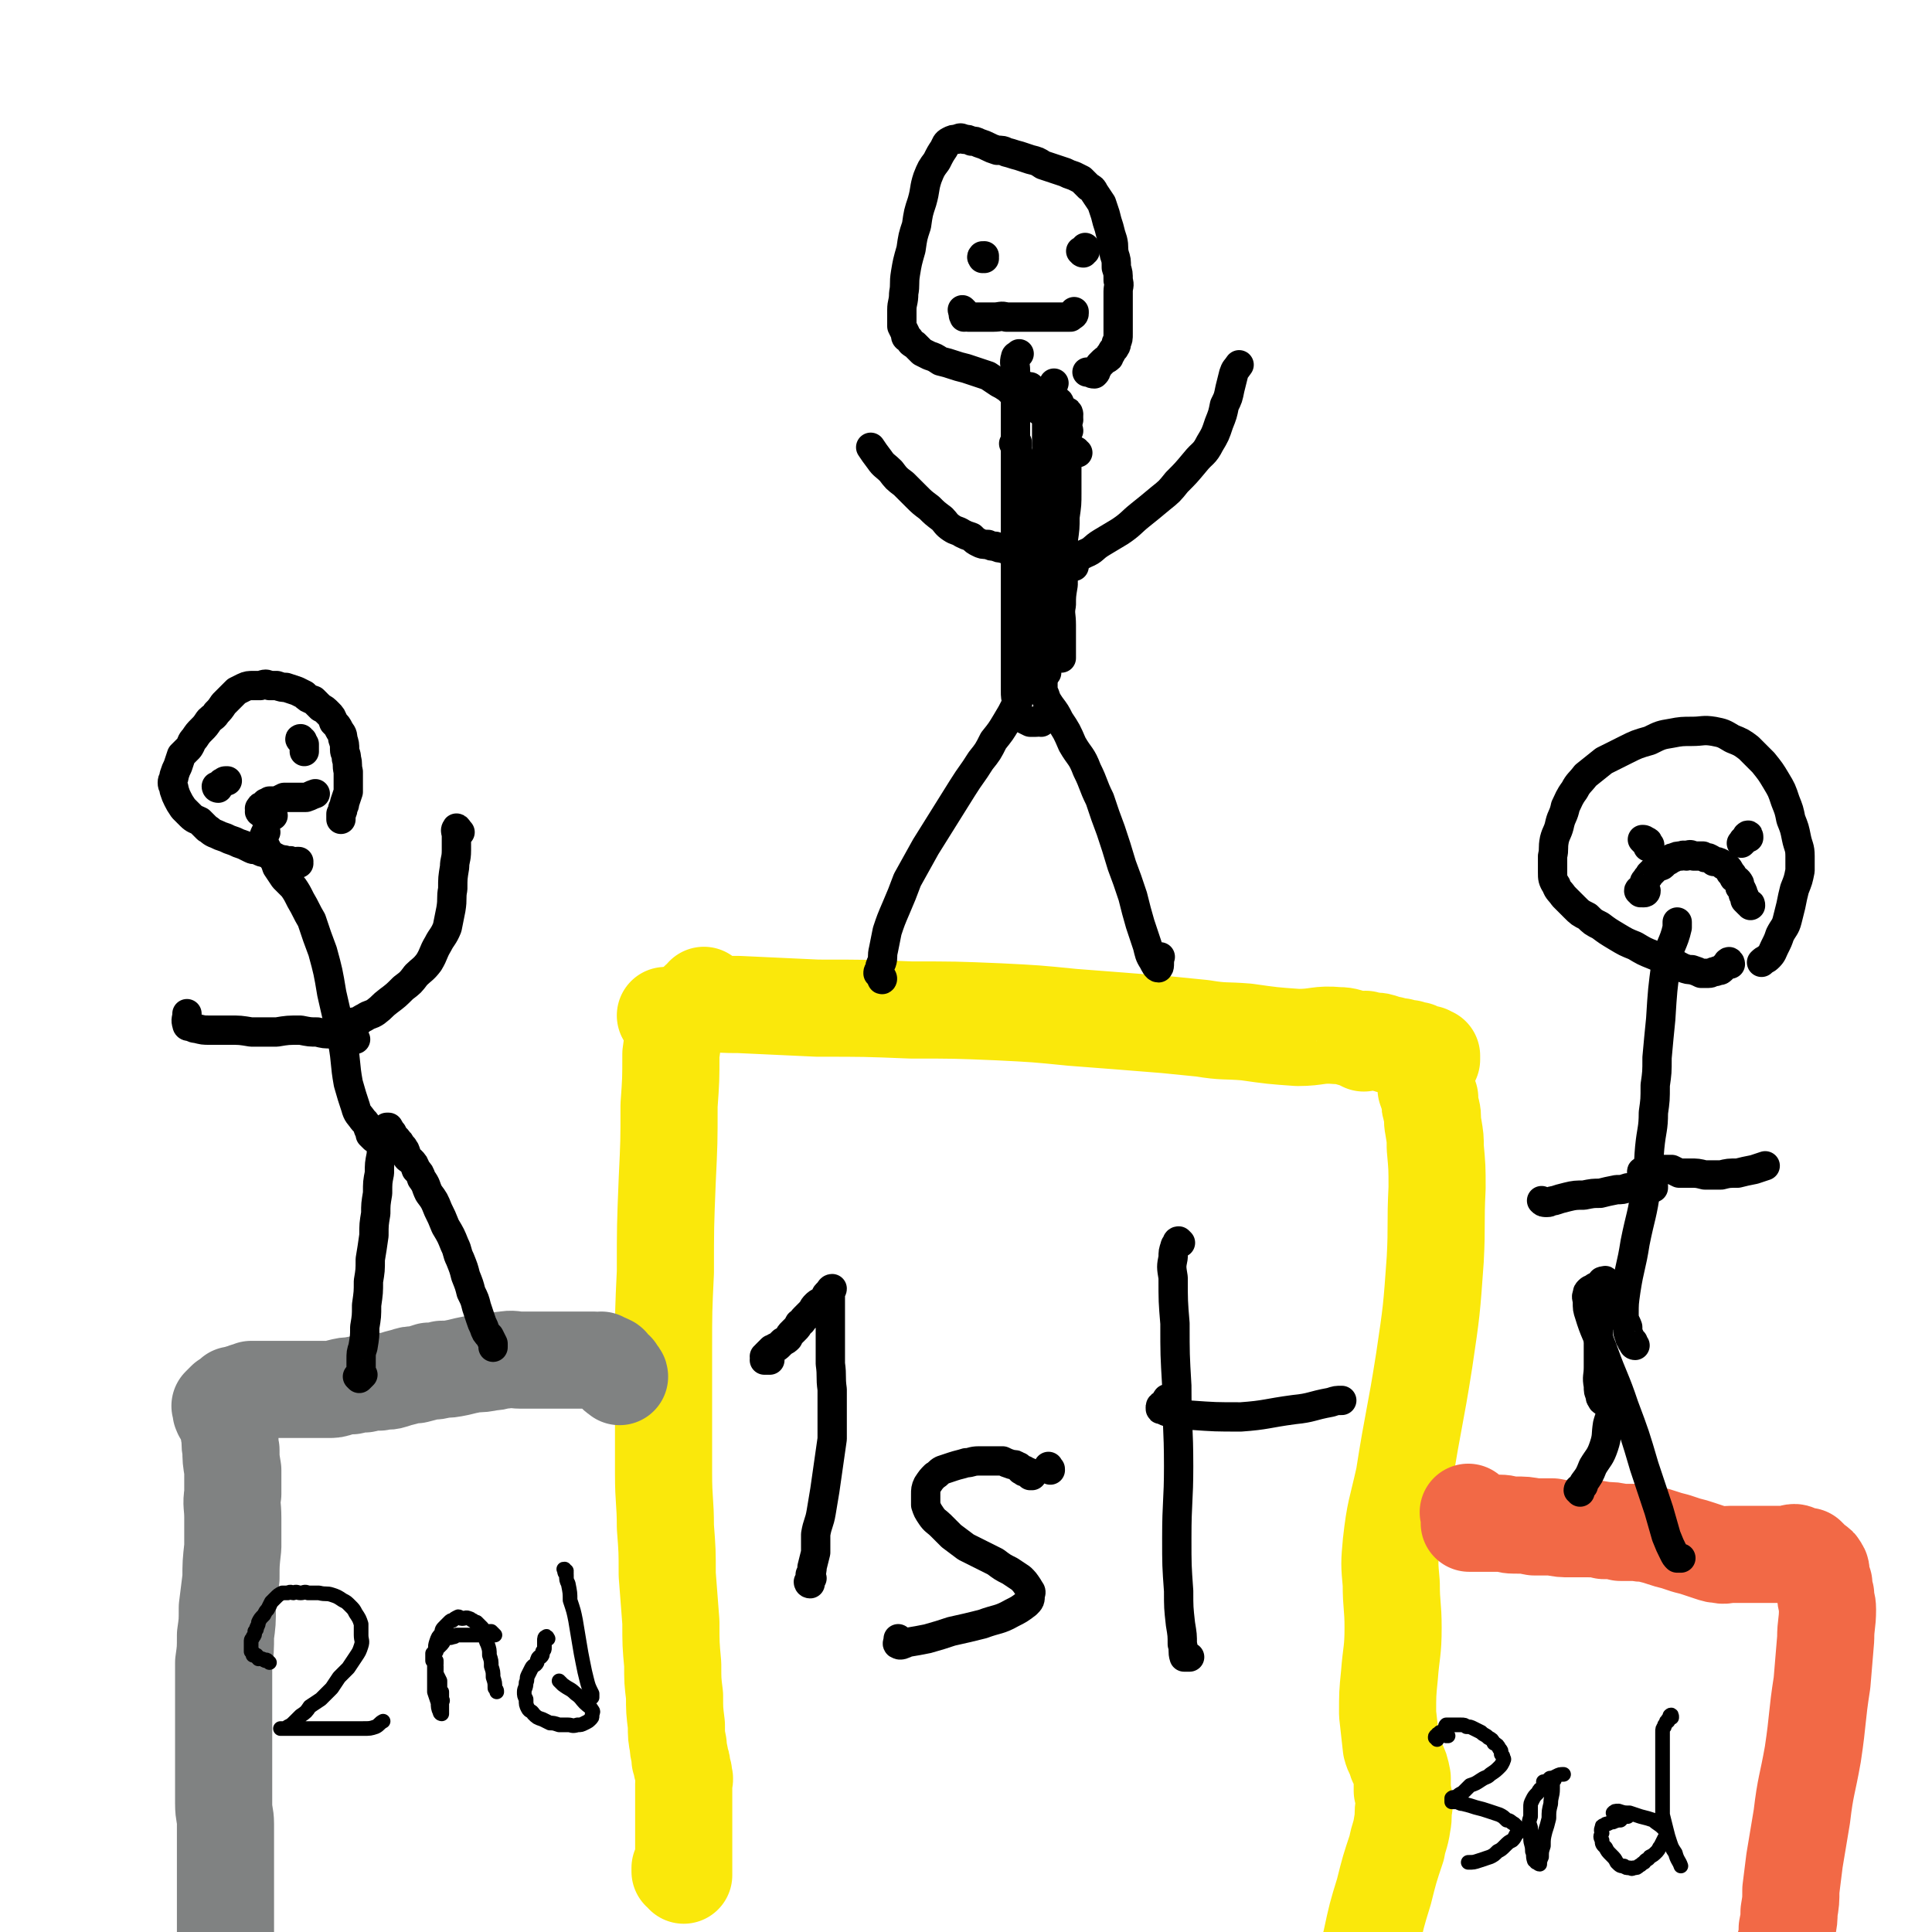
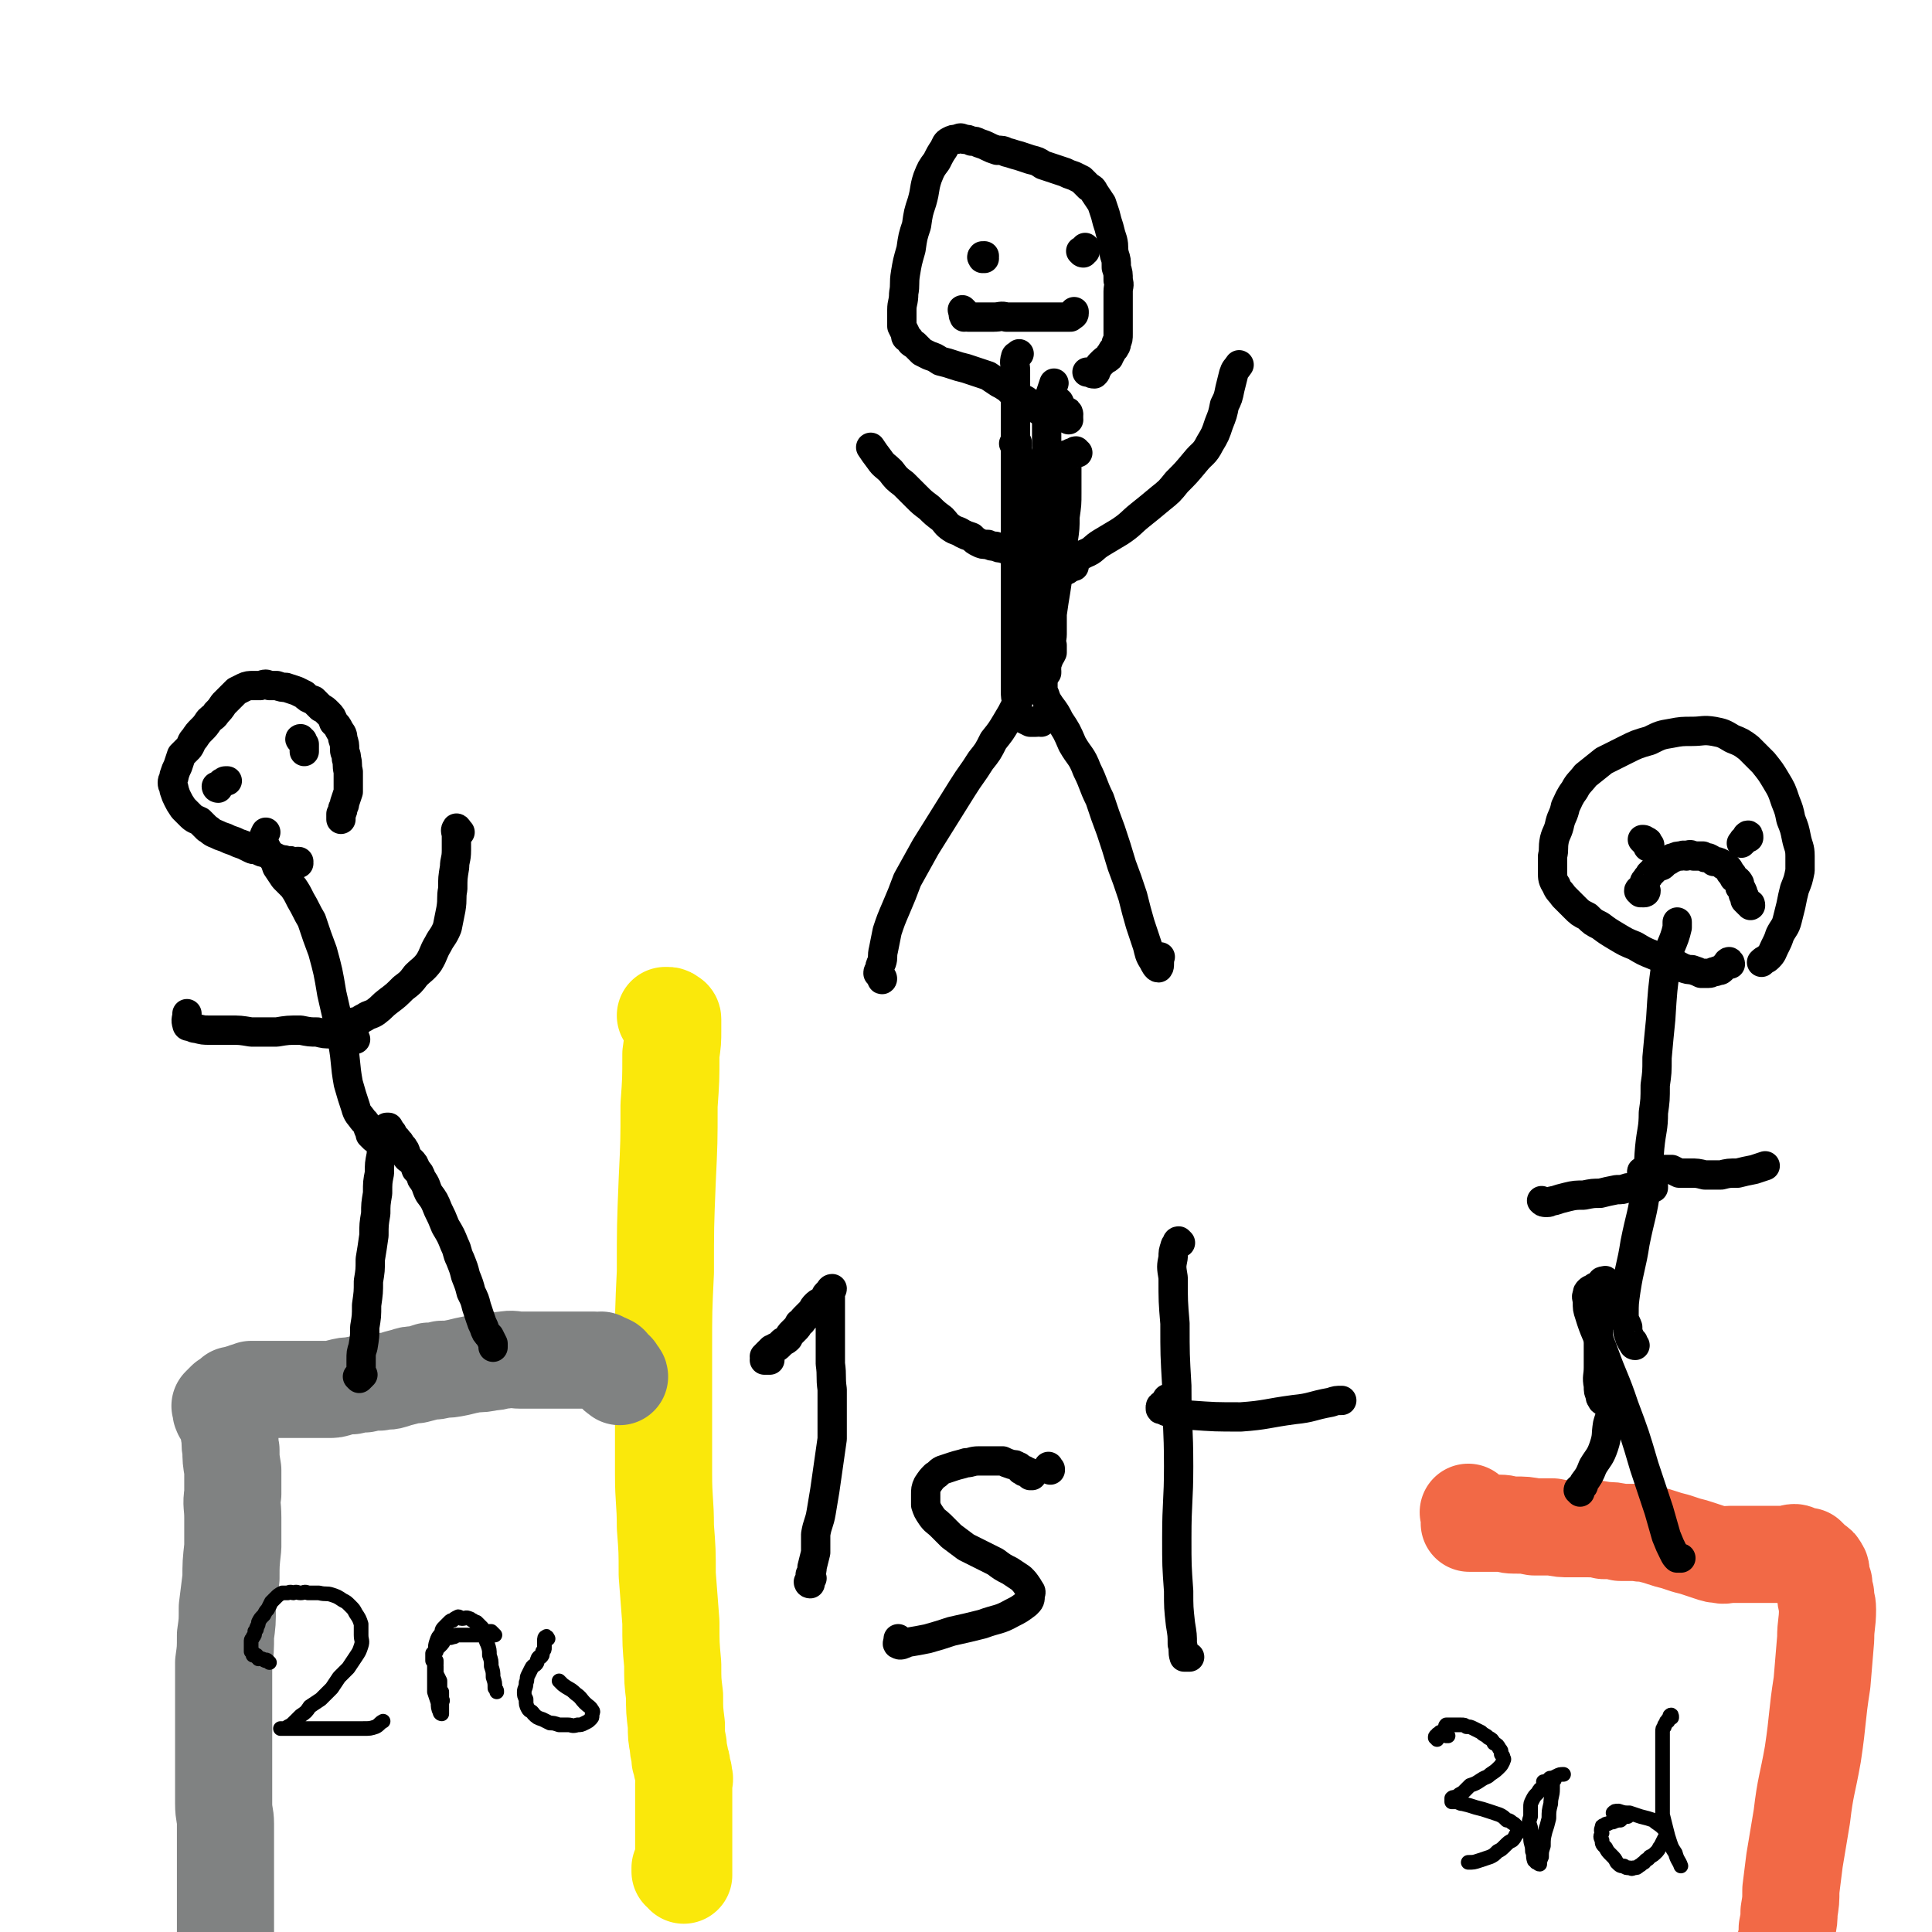
<svg xmlns="http://www.w3.org/2000/svg" viewBox="0 0 1054 1054" version="1.1">
  <g fill="none" stroke="#FAE80B" stroke-width="53" stroke-linecap="round" stroke-linejoin="round">
    <path d="M364,555c0,0 -1,-1 -1,-1 0,0 1,0 1,0 1,0 1,0 2,1 0,0 1,0 1,1 0,3 0,3 0,6 0,6 0,6 -1,13 0,14 0,14 -1,28 0,20 0,20 -1,41 -1,25 -1,25 -1,50 -1,21 -1,21 -1,43 0,18 0,18 0,37 0,15 0,15 0,30 0,15 1,15 1,29 1,13 1,13 1,26 1,13 1,13 2,26 0,12 0,12 1,23 0,9 0,9 1,17 0,8 0,8 1,16 0,6 0,6 1,11 0,4 1,4 1,8 1,2 1,2 1,4 1,3 1,3 1,5 1,2 0,2 0,4 0,3 0,3 0,5 0,3 0,3 0,6 0,3 0,3 0,7 0,3 0,3 0,6 0,4 0,4 0,7 0,3 0,3 0,6 0,2 0,2 0,4 0,3 0,3 0,5 0,2 0,2 0,4 0,0 0,0 0,0 0,0 0,0 0,-1 -1,-1 -1,-1 -2,-1 0,-1 0,-1 0,-2 " />
-     <path d="M385,544c0,0 -1,-1 -1,-1 0,0 0,1 0,2 -1,0 -1,0 -2,1 0,0 -1,0 -1,0 2,1 3,1 6,1 8,1 8,1 16,1 21,1 21,1 43,2 26,0 26,0 51,1 24,0 24,0 48,1 20,1 20,1 40,3 13,1 13,1 26,2 13,1 13,1 25,2 10,1 10,1 20,2 12,2 12,1 24,2 14,2 14,2 28,3 11,0 11,-2 22,-1 5,0 5,1 10,2 2,1 2,1 4,2 1,0 0,-1 1,-2 0,0 0,1 0,1 1,0 1,0 2,0 1,0 2,0 3,0 2,0 2,0 5,1 2,1 2,1 4,1 3,1 3,1 5,1 2,1 2,1 5,1 2,1 2,1 4,1 2,1 2,1 4,2 1,0 1,0 2,0 0,1 0,1 1,1 0,0 0,0 1,0 0,1 0,1 0,2 -1,1 -1,1 -2,3 0,1 -1,1 -1,2 0,1 0,1 0,2 0,3 0,3 0,5 0,2 0,2 0,4 1,3 1,3 2,5 0,4 0,4 1,7 1,4 0,4 1,9 1,6 1,6 1,11 1,11 1,11 1,22 -1,20 0,20 -1,39 -2,28 -2,28 -6,55 -5,32 -6,32 -11,64 -4,18 -5,18 -7,36 -1,11 -1,11 0,22 0,12 1,12 1,24 0,13 -1,13 -2,26 -1,10 -1,10 -1,21 1,9 1,9 2,18 1,4 2,4 3,8 2,4 2,4 3,9 0,3 0,4 0,7 1,4 1,4 1,8 -1,5 0,5 -1,10 -1,7 -2,7 -3,13 -4,12 -4,12 -7,24 -4,13 -4,13 -7,27 -2,7 -1,8 -3,15 -1,6 -1,6 -2,12 -2,4 -2,4 -4,8 -1,3 -1,3 -3,6 -1,2 -1,2 -2,4 -1,1 -1,1 -2,2 -1,0 -1,0 -2,0 -1,0 -1,0 -1,-1 -2,-1 -2,-1 -3,-2 -3,-3 -3,-3 -5,-6 " />
  </g>
  <g fill="none" stroke="#000000" stroke-width="16" stroke-linecap="round" stroke-linejoin="round">
    <path d="M418,741c0,0 -1,-1 -1,-1 0,0 1,0 1,0 1,1 1,1 1,1 1,1 1,1 1,1 -1,0 -1,0 -1,0 -1,0 -1,0 -2,0 0,-1 0,-1 1,-1 0,-1 -1,-1 0,-1 0,-1 0,-1 0,-1 1,-1 1,-1 1,-1 1,-1 1,-1 2,-2 1,0 1,0 2,-1 1,0 1,0 2,-1 1,-1 1,-1 2,-2 2,-1 2,-1 3,-2 1,-2 1,-2 2,-3 1,-1 1,-1 2,-2 1,-1 1,-1 2,-3 2,-1 1,-1 3,-3 1,-1 1,-1 2,-2 1,-1 1,-1 2,-2 1,-2 1,-2 2,-3 1,-1 1,-1 3,-2 1,-1 1,-1 2,-2 1,-1 0,-1 1,-2 1,-1 1,-1 1,-1 1,-1 1,-2 2,-2 0,1 -1,1 -1,2 0,1 0,1 0,1 0,1 0,1 0,2 0,1 0,1 0,2 0,4 0,4 0,7 0,6 0,6 0,11 0,8 0,8 0,16 1,7 0,7 1,14 0,7 0,7 0,14 0,7 0,7 0,13 -1,7 -1,7 -2,14 -1,7 -1,7 -2,14 -1,6 -1,6 -2,12 -1,6 -2,6 -3,12 0,5 0,5 0,10 -1,4 -1,4 -2,8 0,2 0,2 -1,4 0,2 0,2 -1,4 0,0 0,1 1,1 0,0 -1,-1 0,-1 0,-1 0,-1 1,-2 " />
    <path d="M573,802c0,-1 0,-1 -1,-1 0,-1 0,-1 0,-1 " />
    <path d="M563,805c0,0 -1,-1 -1,-1 0,0 0,1 0,1 0,-1 0,-1 -1,-2 -1,0 -1,0 -1,0 -1,0 -1,0 -1,0 -1,0 0,0 0,-1 -1,0 -1,0 -2,0 0,0 0,-1 -1,-1 0,-1 0,-1 -1,-1 -1,-1 -1,-1 -3,-1 -3,-1 -3,-1 -5,-2 -3,0 -3,0 -7,0 -3,0 -3,0 -6,0 -4,0 -4,1 -7,1 -3,1 -4,1 -7,2 -3,1 -3,1 -6,2 -2,1 -2,2 -4,3 -2,2 -2,2 -4,5 -1,2 -1,3 -1,5 0,3 0,3 0,6 1,3 1,3 3,6 2,3 3,3 5,5 3,3 3,3 6,6 4,3 4,3 8,6 4,2 4,2 8,4 4,2 4,2 8,4 4,3 4,3 8,5 3,2 3,2 6,4 2,2 2,2 4,5 1,2 2,2 1,4 0,3 0,3 -2,5 -4,3 -4,3 -8,5 -7,4 -8,3 -16,6 -8,2 -8,2 -17,4 -6,2 -6,2 -13,4 -5,1 -5,1 -11,2 -2,1 -4,2 -5,1 -1,0 0,-1 0,-3 " />
    <path d="M644,678c0,0 -1,-1 -1,-1 -1,0 -1,1 -1,2 0,0 -1,0 -1,1 -1,3 -1,3 -1,6 -1,5 -1,5 0,11 0,13 0,13 1,25 0,17 0,17 1,34 0,22 1,22 1,44 0,19 -1,19 -1,39 0,15 0,15 1,29 0,9 0,9 1,18 1,6 1,6 1,11 1,3 0,4 1,7 1,0 2,0 3,0 0,0 -1,0 -2,0 " />
    <path d="M638,764c0,0 -1,-1 -1,-1 -1,0 0,1 -1,2 0,0 0,0 -1,1 -1,0 -1,0 -1,1 -1,0 -1,0 -1,1 0,1 0,1 1,1 2,1 2,1 5,2 5,1 5,1 10,1 14,1 14,1 28,1 14,-1 14,-2 29,-4 10,-1 9,-2 20,-4 3,-1 3,-1 6,-1 " />
  </g>
  <g fill="none" stroke="#F26946" stroke-width="53" stroke-linecap="round" stroke-linejoin="round">
    <path d="M802,826c0,0 -1,-1 -1,-1 0,0 1,1 1,1 0,1 0,1 0,1 0,1 0,1 0,2 -1,0 0,0 0,1 0,0 0,0 0,1 0,0 -1,0 0,0 0,0 0,0 1,0 2,0 2,0 4,0 2,0 2,0 4,0 3,0 3,0 7,0 4,0 4,1 8,1 6,0 6,0 11,1 5,0 5,0 10,0 5,1 5,1 10,1 5,0 5,0 9,0 5,0 5,0 9,1 5,0 5,0 9,1 5,0 5,0 9,0 4,1 4,0 7,1 4,1 4,1 7,2 3,1 3,1 7,2 3,1 3,1 6,2 4,1 4,1 7,2 3,1 3,1 6,2 3,1 3,1 5,1 3,1 3,0 6,0 2,0 2,0 5,0 1,0 1,0 3,0 2,0 2,0 3,0 2,0 2,0 4,0 1,0 1,0 3,0 2,0 2,0 3,0 2,0 2,0 4,0 1,0 1,0 3,0 2,0 2,1 4,0 1,0 1,-1 3,-1 1,0 1,1 2,1 2,1 2,1 3,1 0,0 0,0 0,0 1,0 1,0 2,0 0,0 0,1 1,1 0,1 0,1 1,2 1,1 1,0 2,1 2,1 2,1 3,3 1,1 0,2 0,3 1,3 1,3 2,5 0,3 0,3 1,6 0,4 1,4 1,8 0,8 -1,8 -1,16 -1,12 -1,12 -2,24 -3,19 -2,19 -5,39 -3,17 -4,17 -6,34 -2,12 -2,12 -4,24 -1,8 -1,8 -2,16 0,6 0,6 -1,12 0,4 0,4 -1,9 0,4 0,4 -1,8 0,4 -1,4 -1,7 0,3 0,3 0,6 0,3 0,3 0,5 -1,1 0,1 0,2 -1,1 -1,2 -1,2 -1,0 0,-1 0,-1 0,0 -1,0 -1,0 0,0 0,0 0,1 0,1 -1,1 -1,1 0,1 0,1 0,1 0,1 0,1 0,1 0,1 0,1 0,1 0,0 0,0 0,0 " />
  </g>
  <g fill="none" stroke="#808282" stroke-width="53" stroke-linecap="round" stroke-linejoin="round">
    <path d="M338,751c0,-1 -1,-1 -1,-1 0,-1 0,0 0,0 -1,0 -1,-1 -1,-2 0,0 0,0 0,0 0,-1 -1,0 -1,-1 0,0 0,0 -1,-1 0,0 0,0 -1,-1 0,0 0,-1 -1,-1 -1,-1 -1,0 -2,-1 -1,0 -1,0 -2,-1 -1,0 -1,1 -2,1 -1,-1 -1,-1 -2,-1 -2,0 -2,0 -4,0 -1,0 -1,0 -3,0 -2,0 -2,0 -3,0 -2,0 -2,0 -4,0 -1,0 -1,0 -3,0 -2,0 -2,0 -3,0 -2,0 -2,0 -4,0 -2,0 -2,0 -5,0 -3,0 -3,0 -5,0 -3,0 -3,0 -6,0 -4,0 -4,-1 -9,0 -4,0 -3,1 -7,1 -5,1 -5,1 -9,1 -5,1 -5,1 -9,2 -5,1 -5,1 -9,1 -3,1 -3,1 -7,1 -3,1 -3,1 -7,2 -3,0 -3,0 -6,1 -4,1 -4,1 -7,2 -3,1 -4,0 -7,1 -4,0 -4,0 -8,1 -3,0 -3,0 -7,1 -3,0 -3,0 -7,1 -3,1 -3,1 -6,1 -3,0 -3,0 -7,0 -3,0 -3,0 -7,0 -2,0 -2,0 -5,0 -3,0 -3,0 -6,0 -2,0 -2,0 -5,0 -2,0 -2,0 -4,0 -2,0 -2,0 -5,0 -1,0 -1,0 -3,0 -1,1 -1,1 -3,1 -2,1 -2,1 -3,1 -2,1 -2,1 -4,1 -1,1 -1,1 -2,2 -1,1 -1,1 -2,1 -1,1 -1,1 -2,2 0,0 0,0 -1,1 0,0 0,0 1,1 0,0 0,0 0,1 0,1 -1,1 0,1 0,1 0,1 0,1 1,1 1,1 1,1 0,1 0,1 1,2 1,2 1,2 1,3 1,3 1,3 1,5 1,5 0,5 1,9 0,5 0,5 1,11 0,6 0,6 0,13 -1,6 0,6 0,13 0,8 0,8 0,16 -1,9 -1,9 -1,17 -1,8 -1,8 -2,16 0,8 0,8 -1,15 0,8 0,8 -1,15 0,7 0,7 0,15 0,6 0,6 0,13 0,6 0,6 0,13 0,6 0,6 0,12 0,6 0,6 0,12 0,6 0,6 0,12 0,6 1,6 1,11 0,6 0,6 0,11 0,5 0,5 0,10 0,4 0,4 0,8 0,3 0,3 0,7 0,2 0,2 0,5 0,2 0,2 0,4 0,3 0,3 0,5 0,3 0,3 0,5 0,3 0,3 0,6 0,2 0,2 0,4 0,2 0,2 0,4 0,2 0,2 0,4 0,2 0,2 0,3 0,1 -1,1 -1,2 0,1 0,1 0,2 0,2 0,2 0,3 0,1 0,1 0,2 0,0 0,0 0,0 0,0 0,0 0,0 0,0 0,0 0,-1 0,-2 1,-2 1,-4 " />
  </g>
  <g fill="none" stroke="#000000" stroke-width="8" stroke-linecap="round" stroke-linejoin="round">
    <path d="M147,907c-1,-1 -1,-1 -1,-1 -1,-1 -1,0 -1,0 -1,0 -1,-1 -2,-1 0,0 0,0 -1,0 0,-1 0,0 -1,0 0,-1 0,-1 -1,-1 0,0 0,0 0,-1 -1,0 -1,0 -1,0 0,0 -1,0 -1,0 0,0 0,-1 0,-1 0,-1 0,-1 -1,-1 0,0 0,0 0,0 0,0 0,0 0,-1 0,0 0,0 0,-1 0,-1 0,-1 0,-1 0,-1 0,-1 0,-1 0,-1 0,-1 0,-2 0,-1 1,-1 1,-2 1,-1 1,-1 1,-3 1,-1 1,-1 1,-2 1,-2 1,-2 1,-3 1,-2 1,-2 3,-4 1,-2 1,-2 2,-3 1,-2 1,-2 2,-4 1,-1 1,-1 2,-2 2,-2 2,-2 4,-3 1,0 1,0 3,0 2,-1 2,0 3,0 2,-1 2,0 4,0 2,0 2,-1 4,0 3,0 3,0 6,0 4,1 4,0 7,1 3,1 3,1 6,3 2,1 2,1 4,3 2,2 2,2 3,4 2,3 2,3 3,6 0,3 0,3 0,6 0,3 1,3 0,6 -1,3 -1,3 -3,6 -2,3 -2,3 -4,6 -3,3 -3,3 -5,5 -2,3 -2,3 -4,6 -3,3 -3,3 -6,6 -3,2 -3,2 -6,4 -2,3 -2,3 -5,5 -2,2 -2,2 -3,3 -2,2 -2,2 -4,3 -1,1 -1,1 -2,1 -1,0 -1,0 -1,0 -1,0 -1,0 -1,0 1,0 2,0 3,0 1,0 1,0 2,0 2,0 2,0 4,0 2,0 2,0 4,0 3,0 3,0 6,0 3,0 3,0 6,0 3,0 3,0 7,0 3,0 3,0 6,0 4,0 4,0 7,0 4,0 4,0 7,-1 2,-1 2,-2 4,-3 " />
    <path d="M270,892c-1,-1 -1,-1 -1,-1 -1,-1 -1,-1 -1,-1 0,0 0,0 -1,0 -1,1 -1,1 -3,2 -1,0 -1,0 -3,0 -1,0 -1,0 -3,0 0,0 0,0 -1,0 -1,0 -1,0 -2,0 0,0 0,0 -1,0 -1,0 -1,0 -2,0 -1,0 -1,0 -3,0 -1,1 -1,1 -2,1 -2,1 -2,0 -4,1 -1,1 -1,2 -2,3 -1,1 -1,1 -2,2 -1,1 -1,1 -1,2 -1,0 -1,0 -2,1 0,0 0,0 0,1 0,0 0,1 0,1 0,1 0,1 0,1 0,1 0,1 0,1 0,0 0,0 1,0 0,0 0,0 1,0 0,0 0,0 0,1 0,0 0,0 0,1 0,1 -1,1 0,1 0,1 0,1 0,2 0,1 0,1 0,2 1,2 1,2 2,4 0,1 0,1 0,3 0,2 0,2 1,3 0,2 0,2 0,4 1,1 0,1 0,2 0,2 0,2 0,3 0,0 0,0 0,1 0,0 0,0 0,1 0,0 0,0 0,1 0,0 0,0 0,0 0,0 -1,0 -1,-1 -1,-2 -1,-3 -1,-5 -1,-3 -1,-3 -2,-6 0,-3 0,-3 0,-7 0,-4 0,-4 0,-8 0,-3 0,-3 0,-6 1,-3 0,-3 1,-6 1,-3 1,-3 3,-5 0,-2 0,-2 2,-4 1,-1 1,-1 2,-2 1,-1 1,-1 2,-1 1,-1 1,-1 3,-2 1,0 1,1 2,1 2,0 2,-1 4,0 1,0 1,1 2,1 1,1 1,1 2,1 1,1 1,1 1,1 1,1 1,1 2,2 0,1 0,1 1,2 0,2 0,2 1,3 0,2 0,2 1,4 1,3 1,3 1,6 1,3 1,3 1,6 1,3 1,3 1,6 1,3 1,3 1,6 1,1 1,1 1,2 " />
    <path d="M299,894c0,0 -1,-2 -1,-1 -1,0 -1,1 -1,2 0,1 0,1 0,2 0,1 0,1 0,2 0,1 0,1 -1,2 0,2 0,2 -1,3 0,0 -1,0 -1,0 -1,1 -1,2 -1,3 -1,2 -2,1 -3,3 -1,2 -1,2 -2,4 -1,2 0,2 -1,4 0,3 -1,3 -1,5 0,2 0,2 1,4 0,3 0,3 1,5 1,2 2,1 3,3 2,2 2,2 5,3 2,1 2,1 4,2 2,0 2,0 5,1 2,0 2,0 5,0 2,0 2,1 5,0 2,0 2,0 4,-1 2,-1 2,-1 3,-2 1,-1 1,-1 1,-2 0,-2 1,-2 0,-3 -1,-2 -2,-2 -4,-4 -2,-2 -2,-3 -5,-5 -3,-3 -3,-2 -7,-5 -1,-1 -1,-1 -2,-2 " />
-     <path d="M309,858c0,0 -1,-1 -1,-1 0,0 1,0 1,0 0,0 -1,0 -1,0 0,0 0,0 0,0 0,0 0,-1 0,-1 -1,0 0,0 0,1 0,1 0,1 1,2 0,3 0,3 1,5 1,5 1,5 1,9 2,6 2,6 3,11 1,6 1,6 2,12 1,6 1,6 2,11 1,5 1,5 2,9 1,4 1,4 3,8 0,1 0,1 0,2 " />
    <path d="M784,949c0,-1 -1,-1 -1,-1 0,-1 0,-1 1,-1 0,-1 0,-1 1,-1 1,-1 0,-1 1,-1 1,0 1,1 2,1 0,1 0,0 1,1 0,0 1,0 1,0 0,0 -1,0 -1,0 -1,-1 0,-1 0,-2 0,0 0,0 0,-1 0,-1 0,-1 0,-1 0,0 0,0 0,-1 0,0 -1,0 0,-1 0,0 0,0 1,0 0,0 0,0 1,0 0,0 0,0 1,0 1,0 1,0 3,0 1,0 1,0 2,0 2,0 2,0 3,1 2,0 2,0 4,1 2,1 2,1 4,2 2,2 2,1 4,3 2,1 2,1 3,3 2,1 2,1 3,3 1,1 1,1 1,3 1,1 1,1 1,2 1,1 0,1 0,2 -1,2 -1,2 -2,3 -2,2 -2,2 -5,4 -2,2 -2,1 -5,3 -3,2 -3,2 -6,3 -2,2 -2,2 -4,4 -2,1 -2,1 -3,2 -2,1 -2,0 -3,1 0,1 0,1 0,1 0,1 0,1 0,1 1,0 1,0 2,0 2,0 2,1 4,1 4,1 4,1 7,2 4,1 4,1 7,2 3,1 3,1 6,2 2,1 2,1 4,3 2,0 2,1 4,2 1,1 1,1 2,2 1,1 1,1 1,2 -1,1 -1,1 -2,2 -1,2 -1,2 -2,3 -2,1 -2,1 -4,3 -2,2 -2,2 -4,3 -2,2 -2,2 -4,3 -3,1 -3,1 -6,2 -3,1 -3,1 -6,1 " />
    <path d="M843,973c0,0 -1,-1 -1,-1 0,0 1,1 2,1 1,0 0,-1 1,-2 0,0 0,-1 1,-1 1,0 1,1 1,1 0,0 1,0 1,0 0,0 -1,0 -1,0 0,1 0,1 0,2 0,2 0,2 0,3 0,4 -1,4 -1,8 -1,4 -1,4 -1,8 -1,4 -1,4 -2,7 -1,4 -1,4 -1,8 -1,3 -1,3 -1,6 -1,2 -1,3 -1,4 -1,0 -1,-1 -2,-1 0,-1 0,-1 -1,-1 -1,-3 0,-3 -1,-5 0,-4 -1,-4 -1,-7 0,-3 0,-3 0,-6 -1,-3 -1,-3 0,-6 0,-2 0,-2 0,-5 0,-2 0,-2 1,-4 1,-2 1,-2 3,-4 1,-2 1,-2 3,-3 1,-2 1,-2 3,-4 2,-1 2,-1 4,-2 2,-1 2,-1 4,-1 " />
    <path d="M888,991c0,-1 0,-1 -1,-1 0,-1 0,0 0,0 -1,1 -1,1 -2,2 0,0 0,0 -1,1 -1,0 -2,0 -4,1 -1,0 -1,0 -3,1 -1,0 -1,0 -2,1 -1,0 -1,0 -1,1 -1,2 0,2 0,3 -1,2 -1,2 0,4 0,2 0,2 2,4 1,2 1,2 3,4 2,2 2,2 3,4 2,2 2,2 4,2 1,1 1,1 3,1 1,0 1,1 2,0 2,0 2,0 3,-1 2,-1 1,-1 3,-2 1,-2 2,-1 3,-3 2,-1 2,-1 4,-3 1,-1 1,-2 2,-3 1,-2 1,-2 2,-4 1,-1 1,-1 1,-3 -1,-2 -1,-2 -2,-3 -2,-2 -3,-2 -5,-4 -3,-1 -3,-1 -7,-2 -3,-1 -3,-1 -6,-2 -3,0 -3,0 -6,-1 -2,0 -2,0 -3,1 " />
    <path d="M912,937c0,-1 0,-2 -1,-1 0,0 0,1 -1,2 0,0 0,0 0,1 -1,0 -1,0 -1,1 -1,1 -1,1 -1,2 -1,1 -1,1 -1,3 0,2 0,2 0,3 0,3 0,3 0,5 0,3 0,3 0,6 0,4 0,4 0,8 0,4 0,4 0,7 0,4 0,4 0,8 0,4 0,4 0,8 1,4 1,4 2,8 1,4 1,4 2,7 1,3 1,3 3,6 1,4 2,4 3,7 " />
  </g>
  <g fill="none" stroke="#000000" stroke-width="16" stroke-linecap="round" stroke-linejoin="round">
    <path d="M481,533c0,0 -1,-1 -1,-1 0,0 1,1 1,1 1,1 0,2 0,1 0,0 0,-1 -1,-2 0,0 0,0 -1,-1 0,-1 0,-1 1,-2 0,-2 0,-2 1,-4 1,-3 0,-3 1,-7 1,-5 1,-5 2,-10 2,-6 2,-6 5,-13 3,-7 3,-7 6,-15 5,-9 5,-9 10,-18 5,-8 5,-8 10,-16 5,-8 5,-8 10,-16 5,-8 5,-7 10,-15 4,-5 4,-5 7,-11 4,-5 4,-5 7,-10 3,-5 3,-5 5,-9 2,-4 2,-4 3,-8 1,-3 1,-3 1,-5 1,-2 1,-2 2,-4 0,-1 0,-1 1,-1 1,-1 2,-1 2,-1 1,0 1,1 1,1 1,1 1,1 2,2 0,0 0,0 1,1 0,0 0,0 1,1 0,0 1,0 1,1 0,1 0,1 0,2 0,1 0,1 0,1 0,2 0,2 1,4 1,3 1,3 3,6 3,4 3,4 5,8 4,6 4,6 7,13 4,7 5,6 8,14 4,8 3,8 7,16 3,9 3,9 6,17 3,9 3,9 6,19 3,8 3,8 6,17 2,8 2,8 4,15 2,6 2,6 4,12 1,4 1,5 3,8 1,2 2,4 3,4 1,-1 0,-3 1,-6 " />
    <path d="M568,394c0,-1 -1,-1 -1,-1 0,-1 0,0 -1,0 0,1 0,1 -1,1 -1,0 -2,0 -3,0 -2,-1 -2,-1 -4,-2 -1,-1 -1,-1 -2,-2 -1,-3 -1,-3 -1,-6 -1,-4 -1,-4 -1,-7 0,-5 0,-5 0,-10 0,-7 0,-7 0,-13 0,-7 0,-7 0,-15 0,-8 0,-8 0,-17 0,-8 0,-8 0,-16 0,-8 0,-8 0,-16 0,-7 0,-7 0,-14 0,-7 0,-7 0,-14 0,-6 0,-6 0,-13 0,-7 0,-7 0,-13 0,-6 0,-6 0,-12 0,-6 0,-6 0,-12 0,-5 0,-5 0,-10 0,-3 -1,-4 0,-7 0,-1 1,-1 1,-1 1,-1 1,-1 1,-1 " />
    <path d="M586,309c0,0 -1,-1 -1,-1 0,0 0,0 0,0 -1,0 -1,1 -2,0 0,0 0,-1 -1,-1 -1,0 -1,0 -2,0 -1,0 -1,0 -2,0 -1,0 -1,-1 -3,-1 -1,0 -1,0 -2,0 -2,0 -2,0 -3,-1 -2,0 -2,0 -4,-1 -1,0 -1,0 -3,0 -2,-1 -1,-1 -3,-1 -2,-1 -2,-1 -4,-1 -3,-1 -3,-1 -5,-2 -2,0 -2,0 -4,-1 -2,0 -2,0 -4,-1 -2,0 -2,0 -4,-1 -3,0 -3,0 -5,-1 -2,-1 -2,-1 -4,-3 -3,-1 -3,-1 -5,-2 -3,-2 -3,-1 -6,-3 -3,-2 -3,-3 -5,-5 -4,-3 -4,-3 -7,-6 -4,-3 -4,-3 -7,-6 -4,-4 -4,-4 -7,-7 -4,-3 -4,-3 -7,-7 -3,-3 -4,-3 -6,-6 -3,-4 -3,-4 -5,-7 " />
    <path d="M582,311c0,0 -1,0 -1,-1 0,0 1,0 1,-1 0,0 1,0 1,-1 -1,0 -1,0 -1,-1 -1,0 -1,1 -1,1 0,-1 0,-1 1,-2 1,-1 1,0 3,-1 3,-1 3,-1 7,-3 5,-2 4,-3 9,-6 5,-3 5,-3 10,-6 6,-4 6,-5 11,-9 5,-4 5,-4 11,-9 5,-4 5,-4 9,-9 5,-5 5,-5 10,-11 4,-5 5,-4 8,-10 3,-5 3,-5 5,-11 2,-5 2,-5 3,-10 2,-4 2,-4 3,-9 1,-4 1,-4 2,-8 1,-3 1,-2 3,-5 " />
-     <path d="M583,235c0,-1 -1,-2 -1,-1 0,0 0,1 -1,2 0,0 0,0 -1,1 0,0 0,1 -1,1 0,0 0,0 -1,0 0,0 0,0 0,0 0,0 0,0 0,0 0,1 0,1 1,2 0,1 0,1 1,2 0,4 -1,4 0,9 0,4 0,4 0,8 1,6 0,6 0,12 0,6 0,6 0,11 0,6 0,6 0,13 0,6 0,6 0,12 0,6 0,6 0,12 -1,6 -1,6 -1,11 -1,5 0,5 0,11 0,4 0,4 0,9 0,3 0,3 0,5 0,2 0,2 0,4 " />
    <path d="M555,243c0,0 -1,-1 -1,-1 0,0 1,0 1,0 0,0 0,0 0,0 0,-1 0,-1 -1,0 0,0 0,0 -1,0 0,0 0,0 0,0 0,0 0,0 0,0 0,0 0,0 0,0 1,1 1,1 1,1 1,2 1,2 1,3 1,3 1,3 2,6 1,4 1,4 2,9 1,5 1,5 1,9 1,7 1,7 1,14 1,6 1,6 1,13 1,7 1,7 2,15 0,7 0,7 0,14 0,6 0,6 0,12 0,5 0,5 0,10 0,3 -1,3 0,6 0,2 0,2 1,5 0,1 0,1 0,2 " />
    <path d="M588,247c-1,0 -1,-1 -1,-1 -1,0 -1,1 -1,1 -1,0 -1,0 -1,0 -1,0 -1,0 -1,1 -1,0 -1,0 -2,0 0,0 0,0 0,0 0,0 0,0 0,0 0,0 0,0 0,1 0,2 0,2 0,4 0,3 0,3 0,6 0,5 0,5 0,10 0,6 0,6 -1,13 0,6 0,6 -1,13 -1,7 -1,7 -2,14 -1,6 -1,6 -2,13 -1,6 -1,6 -2,13 -1,6 -1,6 -1,12 -1,4 -1,4 -1,8 -1,3 0,3 -1,6 0,2 0,1 0,3 -1,1 0,1 0,2 0,1 0,1 0,1 0,0 0,0 0,0 -1,0 -1,0 -2,0 0,-1 1,-1 1,-1 0,-1 0,-1 0,-1 0,-1 0,-1 0,-1 0,-1 -1,-1 0,-1 0,-1 1,-1 1,-2 1,0 1,-1 1,-2 1,-1 1,-1 2,-3 0,-2 0,-2 0,-4 -1,-3 0,-3 0,-6 0,-3 0,-3 0,-6 0,-4 0,-4 0,-9 -1,-5 -1,-5 -1,-10 0,-5 0,-5 0,-10 0,-5 0,-5 0,-10 0,-5 0,-5 0,-10 0,-5 0,-5 0,-9 0,-5 0,-5 0,-9 0,-4 0,-4 0,-8 0,-4 -1,-4 -1,-8 0,-3 -1,-3 -1,-7 0,-3 0,-3 0,-7 0,-3 0,-3 0,-6 0,-4 0,-4 0,-8 1,-4 1,-4 1,-8 1,-3 1,-3 1,-6 1,-3 1,-3 2,-6 " />
    <path d="M578,220c0,-1 -1,-1 -1,-1 -1,-1 -1,0 -1,0 0,1 0,1 -1,2 -1,0 -1,0 -2,1 -2,0 -2,0 -3,1 -1,0 -1,0 -2,1 -1,0 -1,0 -1,0 0,0 0,0 0,0 1,0 1,-1 1,0 2,0 2,0 3,0 1,1 1,1 2,1 2,1 2,1 4,2 1,0 1,0 3,1 1,0 1,0 3,1 " />
-     <path d="M558,210c0,0 -1,-1 -1,-1 0,0 1,1 1,1 0,1 -1,1 -1,1 0,1 0,1 0,1 1,0 1,-1 1,-1 1,0 1,0 2,0 1,0 1,0 2,0 " />
    <path d="M583,226c0,-1 -1,-2 -1,-1 -1,0 -1,0 -1,1 -1,1 -1,1 -2,1 -1,0 -1,0 -2,0 -2,-1 -2,-1 -3,-1 -2,-1 -1,-1 -3,-1 -1,-1 -1,-1 -3,-1 -1,-1 -1,-1 -2,-2 -2,0 -2,0 -4,-1 -1,-1 -1,-2 -3,-3 -2,-1 -2,-1 -5,-2 -2,-2 -2,-2 -4,-4 -3,-2 -3,-2 -5,-3 -3,-2 -3,-2 -6,-4 -3,-1 -3,-1 -6,-2 -3,-1 -3,-1 -6,-2 -4,-1 -4,-1 -7,-2 -3,-1 -3,-1 -7,-2 -3,-2 -3,-2 -6,-3 -2,-1 -2,-1 -4,-2 -2,-2 -2,-2 -4,-4 -2,-1 -2,-1 -3,-3 -2,-1 -2,-1 -2,-3 -1,-2 -1,-2 -2,-4 0,-1 0,-1 0,-3 0,-3 0,-3 0,-6 0,-4 1,-4 1,-9 1,-5 0,-5 1,-11 1,-6 1,-6 3,-13 1,-7 1,-7 3,-13 1,-7 1,-7 3,-13 2,-7 1,-7 3,-13 2,-5 2,-5 5,-9 2,-4 2,-4 4,-7 1,-2 1,-3 3,-4 2,-1 2,-1 4,-1 2,-1 2,-1 4,0 2,0 2,0 4,1 2,0 2,0 4,1 3,1 3,1 5,2 2,1 2,1 5,2 3,0 3,0 5,1 4,1 3,1 7,2 3,1 3,1 6,2 4,1 4,1 7,3 3,1 3,1 6,2 3,1 3,1 6,2 2,1 2,1 5,2 2,1 2,1 4,2 2,2 2,2 4,4 2,1 2,1 3,3 2,3 2,3 4,6 1,3 1,3 2,6 1,4 1,4 2,7 1,4 1,4 2,7 1,4 0,4 1,8 1,3 1,3 1,7 1,3 1,3 1,7 1,3 0,3 0,6 0,3 0,3 0,7 0,3 0,3 0,6 0,3 0,3 0,6 0,2 0,2 0,4 0,3 0,3 -1,5 0,2 0,1 -1,3 -1,1 -1,1 -2,3 -1,1 -1,1 -1,2 -1,1 -2,1 -3,2 -1,1 -1,1 -2,2 -1,1 -1,2 -2,3 0,1 0,1 -1,2 0,0 0,0 0,0 -2,0 -2,-1 -4,-1 " />
    <path d="M526,170c0,0 -1,-1 -1,-1 0,0 0,1 1,2 0,1 -1,1 0,1 0,0 0,0 0,0 0,1 0,1 0,1 0,0 0,0 0,0 1,-1 1,0 2,0 4,0 4,0 7,0 3,0 3,0 7,0 4,0 4,-1 7,0 4,0 4,0 8,0 4,0 4,0 7,0 3,0 3,0 6,0 2,0 2,0 5,0 2,0 2,0 4,0 1,0 1,0 3,0 1,0 1,0 2,0 1,-1 2,-1 2,-2 0,0 0,0 0,-1 0,0 0,0 0,0 " />
    <path d="M537,141c-1,0 -2,-1 -1,-1 0,-1 0,0 1,0 0,0 0,-1 0,0 -1,0 -1,0 -1,1 0,0 0,-1 0,-1 0,0 0,0 0,0 " />
    <path d="M591,138c-1,0 -1,-1 -1,-1 -1,0 0,0 0,0 1,0 1,0 1,-1 1,0 1,-1 1,-1 0,1 0,1 0,2 0,0 0,0 0,0 0,0 -1,-1 -1,-1 " />
    <path d="M196,752c0,0 -1,-1 -1,-1 0,0 1,1 1,1 1,-1 1,-1 2,-2 0,0 -1,0 -1,-1 0,0 0,0 0,0 0,-1 0,-1 0,-2 0,0 0,0 0,-1 0,-2 0,-2 0,-4 0,-4 0,-4 1,-7 1,-6 1,-6 1,-11 1,-6 1,-6 1,-12 1,-7 1,-7 1,-13 1,-6 1,-6 1,-12 1,-6 1,-6 2,-13 0,-6 0,-6 1,-12 0,-5 0,-5 1,-11 0,-6 0,-6 1,-11 0,-5 0,-5 1,-10 0,-3 1,-3 1,-6 0,-3 0,-3 1,-6 0,-1 0,-1 1,-2 0,-1 0,-1 0,-1 0,0 1,0 1,0 0,0 0,1 0,1 0,0 1,0 1,1 0,0 0,0 0,1 0,0 0,0 1,0 0,1 0,1 0,1 1,1 1,1 1,1 1,1 1,1 1,1 1,1 1,1 1,2 1,0 1,0 1,1 1,0 0,0 1,1 0,0 0,0 1,1 0,0 0,1 0,1 1,1 1,0 1,1 1,1 0,2 1,3 0,1 1,1 2,2 2,2 2,2 3,5 2,2 2,2 3,5 3,4 2,4 4,8 3,4 3,4 5,9 2,4 2,4 4,9 3,5 3,5 5,10 2,4 1,4 3,8 2,5 2,5 3,9 2,5 2,5 3,9 2,4 2,4 3,8 1,3 1,3 2,6 1,3 1,3 2,5 1,3 1,3 3,5 1,2 1,2 2,4 0,1 0,1 0,2 " />
    <path d="M206,622c0,0 -1,0 -1,-1 -1,0 -1,0 -1,0 -1,-1 -1,-1 -2,-2 0,-1 0,-1 -1,-3 -1,-3 -1,-3 -3,-5 -2,-3 -3,-3 -4,-7 -2,-6 -2,-6 -4,-13 -2,-11 -1,-11 -3,-22 -3,-14 -3,-14 -6,-27 -2,-12 -2,-12 -5,-23 -3,-8 -3,-8 -6,-17 -3,-5 -3,-6 -6,-11 -2,-4 -2,-4 -4,-7 -2,-2 -2,-2 -5,-5 -2,-3 -2,-3 -4,-6 -1,-3 -1,-3 -3,-6 -2,-3 -2,-3 -3,-5 -1,-2 -1,-3 -1,-5 0,-1 0,-1 1,-3 " />
    <path d="M194,567c0,0 -1,-1 -1,-1 0,0 0,0 -1,0 0,0 0,0 -1,0 0,-1 0,0 -1,0 -1,0 -1,0 -1,0 -2,-1 -2,-1 -3,-1 -1,-1 -1,-1 -3,-1 -1,0 -1,0 -2,0 -4,0 -4,0 -8,-1 -4,0 -4,0 -9,-1 -7,0 -7,0 -13,1 -7,0 -7,0 -14,0 -6,-1 -6,-1 -12,-1 -6,0 -6,0 -11,0 -3,0 -3,0 -7,-1 -1,0 -1,0 -3,-1 -1,0 -2,0 -2,-1 -1,-3 0,-3 0,-6 " />
    <path d="M192,559c0,0 -1,-1 -1,-1 0,0 1,1 1,1 0,0 0,0 1,0 0,-1 -1,-1 0,-1 0,-1 0,0 0,0 1,0 1,-1 3,-1 1,-1 1,-1 3,-2 3,-2 3,-1 6,-3 4,-3 3,-3 7,-6 4,-3 4,-3 8,-7 4,-3 4,-3 7,-7 3,-3 4,-3 7,-7 3,-5 2,-5 5,-10 2,-4 3,-4 5,-9 1,-5 1,-5 2,-10 1,-6 0,-6 1,-11 0,-6 0,-6 1,-12 0,-4 1,-4 1,-9 0,-4 0,-4 0,-8 0,-2 -1,-3 0,-4 0,-1 1,1 2,2 0,0 0,0 0,0 " />
    <path d="M163,471c0,0 -1,-1 -1,-1 0,0 1,0 1,0 -1,1 -1,1 -1,1 -1,0 -1,0 -1,0 -1,0 -1,-1 -2,-1 -1,-1 -1,0 -2,0 -2,-1 -2,-1 -3,-1 -1,0 -1,0 -1,0 -2,-1 -2,-1 -4,-2 -1,0 -1,0 -2,-1 -1,0 -1,0 -3,-1 -1,0 -1,0 -3,-1 -2,-1 -2,0 -4,-1 -2,-1 -2,-1 -4,-2 -3,-1 -3,-1 -5,-2 -3,-1 -3,-1 -5,-2 -3,-1 -3,-1 -5,-2 -3,-1 -3,-2 -5,-3 -2,-2 -2,-2 -4,-4 -2,-1 -3,-1 -5,-3 -2,-2 -2,-2 -4,-4 -2,-3 -2,-3 -3,-5 -1,-2 -1,-2 -2,-5 0,-2 -1,-2 -1,-4 0,-2 1,-2 1,-4 1,-3 1,-3 2,-5 1,-3 1,-3 2,-6 2,-2 2,-2 4,-4 2,-3 1,-3 3,-5 2,-3 2,-3 4,-5 2,-2 2,-2 4,-5 2,-2 3,-2 4,-4 2,-2 2,-2 4,-5 1,-1 1,-1 3,-3 2,-2 2,-2 4,-4 2,-1 2,-1 4,-2 2,-1 3,-1 5,-1 2,0 2,0 4,0 3,-1 3,-1 5,0 2,0 2,0 4,0 3,1 3,1 5,1 3,1 3,1 6,2 2,1 2,1 4,2 2,2 2,2 5,3 2,2 2,2 4,4 2,1 2,1 4,3 2,2 2,2 3,5 2,2 2,2 3,4 1,2 2,2 2,5 1,3 1,3 1,6 0,2 1,2 1,5 1,3 0,3 1,7 0,2 0,2 0,5 0,3 0,3 0,6 -1,3 -1,3 -2,6 0,1 0,1 -1,3 0,2 0,1 -1,3 0,1 0,1 0,2 0,1 0,1 0,1 " />
-     <path d="M149,445c0,-1 -1,-1 -1,-1 0,-1 0,0 0,0 -1,0 -1,0 -2,0 0,0 0,0 -1,0 -1,0 -1,0 -2,0 0,0 0,0 -1,-1 0,0 0,0 0,0 -1,0 0,-1 0,-1 0,0 0,0 0,0 0,0 0,0 0,0 0,-1 -1,-1 0,-1 0,-1 0,-1 1,-1 0,0 0,0 1,0 0,-1 0,-1 1,-2 1,0 1,0 2,-1 1,0 1,0 2,0 1,0 1,0 2,0 2,-1 2,-1 4,-2 1,0 1,0 1,0 2,0 2,0 3,0 1,0 1,0 2,0 0,0 0,0 1,0 1,0 1,0 1,0 2,0 2,0 4,0 3,-1 2,-1 5,-2 " />
    <path d="M119,430c0,0 -1,0 -1,-1 0,0 1,0 2,-1 1,0 1,0 1,-1 1,0 1,-1 2,-1 0,0 0,0 1,0 0,0 0,0 0,0 0,0 0,0 0,0 " />
    <path d="M165,404c-1,0 -2,-1 -1,-1 0,0 1,1 1,2 1,0 0,0 1,1 0,1 0,1 0,2 0,0 0,0 0,1 0,0 0,0 0,1 " />
    <path d="M862,814c0,-1 -1,-1 -1,-1 0,-1 1,-1 2,-2 1,0 1,-1 1,-2 3,-4 3,-4 5,-9 3,-5 4,-5 6,-11 2,-6 1,-6 2,-12 1,-4 2,-4 1,-9 0,-1 0,-1 -1,-2 -1,-1 -2,-1 -3,-2 -1,-2 -1,-1 -1,-3 -1,-2 -1,-2 -1,-5 -1,-5 0,-5 0,-10 0,-6 0,-6 0,-11 0,-6 0,-6 0,-11 0,-6 0,-6 0,-11 0,-5 1,-5 1,-10 1,-2 1,-2 1,-4 " />
    <path d="M876,700c0,-1 0,-2 -1,-1 0,0 0,1 -1,2 -1,1 -1,0 -2,1 -2,0 -2,0 -3,1 -1,1 -1,0 -2,1 -1,1 -1,1 -1,2 -1,2 0,2 0,4 0,4 0,4 1,7 3,10 4,10 8,21 5,14 6,14 11,29 6,16 6,16 11,33 4,12 4,12 8,24 2,7 2,7 4,14 2,5 2,5 4,9 1,2 1,2 2,3 1,0 1,0 2,0 0,0 0,0 0,0 " />
    <path d="M892,734c0,0 -1,0 -1,-1 0,0 0,-1 0,-1 -1,0 -1,0 -1,-1 -1,-1 -1,-1 -1,-2 -1,-2 -1,-2 -1,-5 -1,-3 -2,-3 -2,-7 0,-6 0,-6 1,-13 2,-13 3,-13 5,-26 3,-15 4,-15 6,-30 2,-11 1,-11 2,-22 1,-10 2,-10 2,-19 1,-7 1,-7 1,-15 1,-7 1,-7 1,-15 1,-11 1,-11 2,-21 1,-16 1,-16 3,-31 2,-10 4,-10 6,-19 0,-2 0,-2 0,-3 " />
    <path d="M897,640c-1,0 -2,-1 -1,-1 0,0 1,1 2,1 2,0 1,-1 3,-1 3,-1 3,-1 6,-1 2,0 2,0 4,0 0,0 0,0 0,0 1,0 1,0 1,0 2,1 2,1 4,2 3,0 3,0 6,0 4,0 4,0 8,1 4,0 4,0 9,0 4,-1 4,-1 9,-1 4,-1 4,-1 9,-2 3,-1 3,-1 6,-2 " />
    <path d="M900,644c0,0 -1,-1 -1,-1 0,0 0,1 1,1 0,1 0,1 1,1 0,1 1,1 1,2 0,0 0,0 0,1 -1,0 -1,0 -2,0 0,0 0,0 -1,0 -1,0 -1,0 -1,0 0,0 0,0 -1,0 0,0 0,0 -1,0 -1,0 -1,0 -2,0 -1,0 -1,0 -2,0 -2,0 -2,0 -4,0 -3,1 -3,1 -6,1 -5,1 -5,1 -9,2 -4,0 -4,0 -9,1 -4,0 -5,0 -9,1 -4,1 -4,1 -7,2 -2,0 -2,1 -4,1 -2,0 -2,0 -3,-1 " />
    <path d="M944,526c0,-1 -1,-2 -1,-1 -1,0 0,0 -1,1 0,1 0,0 -1,1 -1,1 -1,1 -2,2 -1,1 -2,0 -3,1 -2,0 -2,1 -4,1 -2,0 -2,0 -4,0 -2,-1 -2,-1 -5,-2 -2,0 -2,0 -5,-1 -4,-2 -3,-2 -7,-3 -4,-2 -4,-2 -9,-4 -5,-2 -5,-2 -10,-5 -5,-2 -5,-2 -10,-5 -5,-3 -5,-3 -9,-6 -4,-2 -4,-2 -7,-5 -4,-2 -4,-2 -7,-5 -3,-3 -3,-3 -6,-6 -2,-3 -3,-3 -4,-6 -2,-3 -2,-4 -2,-7 0,-5 0,-5 0,-9 1,-4 0,-4 1,-9 1,-4 2,-4 3,-9 1,-4 2,-4 3,-9 2,-4 2,-5 5,-9 2,-4 3,-4 6,-8 5,-4 5,-4 10,-8 6,-3 6,-3 12,-6 6,-3 6,-3 13,-5 6,-3 6,-3 12,-4 5,-1 6,-1 11,-1 6,0 6,-1 12,0 5,1 5,1 10,4 5,2 5,2 9,5 4,4 4,4 8,8 4,5 4,5 7,10 3,5 3,5 5,11 2,5 2,5 3,10 2,5 2,5 3,10 1,5 2,5 2,10 0,4 0,4 0,8 -1,5 -1,5 -3,10 -1,4 -1,4 -2,9 -1,4 -1,4 -2,8 -1,4 -2,4 -4,8 -1,3 -1,3 -3,7 -1,2 -1,3 -3,5 -2,2 -2,1 -4,3 " />
    <path d="M895,487c0,-1 -1,-2 -1,-1 0,0 1,0 2,1 0,0 0,0 1,0 0,0 1,0 1,-1 -1,0 -1,0 -1,-1 -1,0 0,0 0,-1 0,0 0,0 0,-1 0,0 0,0 0,-1 0,-1 0,-1 1,-2 1,-2 1,-1 2,-3 1,-1 1,-1 2,-2 1,-1 1,-1 2,-2 1,-1 2,0 3,-1 1,-1 1,-1 2,-2 1,-1 1,0 2,-1 1,-1 1,-1 2,-1 2,-1 2,-1 4,-1 2,-1 2,0 3,0 2,-1 2,-1 4,0 2,0 2,0 5,0 1,1 1,1 3,1 2,1 2,1 3,2 2,0 2,0 4,1 1,1 1,1 3,2 1,1 1,1 2,3 1,1 1,1 2,3 1,1 2,1 3,3 0,2 0,2 1,3 1,2 1,2 1,3 1,1 1,2 1,3 1,1 1,1 2,2 1,0 1,0 1,1 " />
    <path d="M897,459c0,0 -1,-1 -1,-1 1,0 1,0 2,1 1,0 1,0 1,1 1,1 1,1 1,1 0,1 -1,1 -1,1 0,0 0,0 0,-1 0,0 0,0 0,0 " />
    <path d="M954,457c0,-1 0,-2 -1,-1 0,0 0,0 0,1 -1,1 -1,0 -1,1 -1,1 -1,0 -1,1 -1,1 -1,1 -1,1 0,0 0,0 0,0 " />
  </g>
</svg>